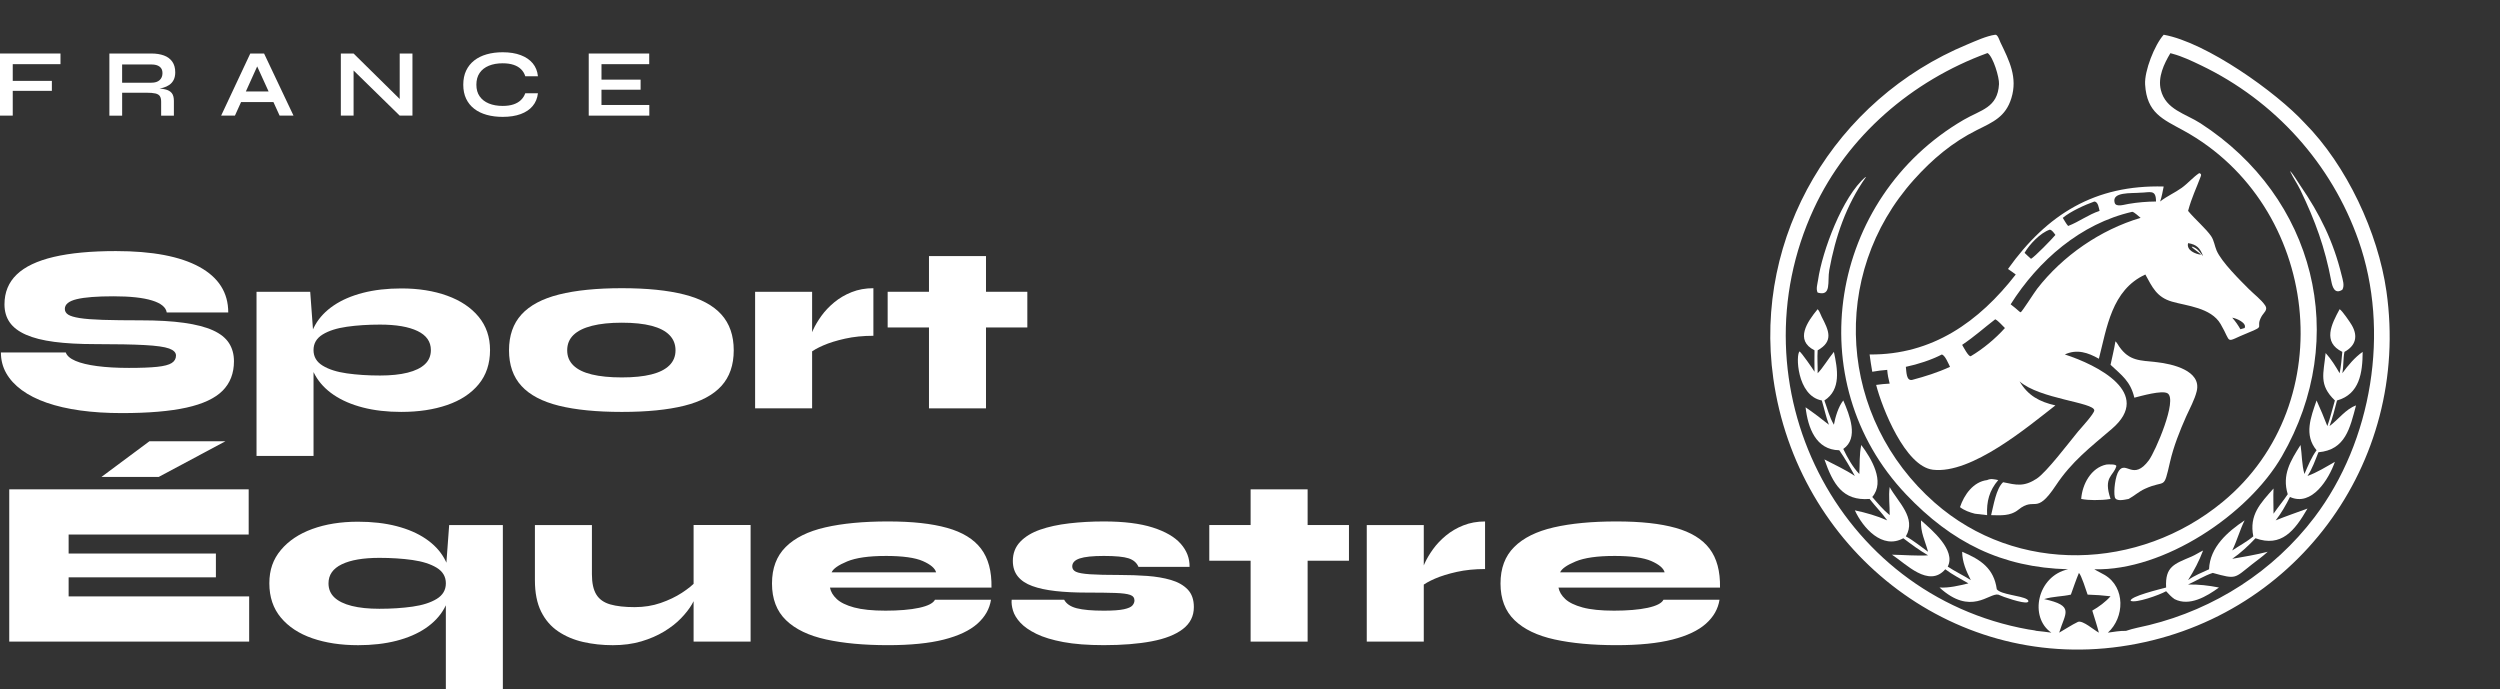
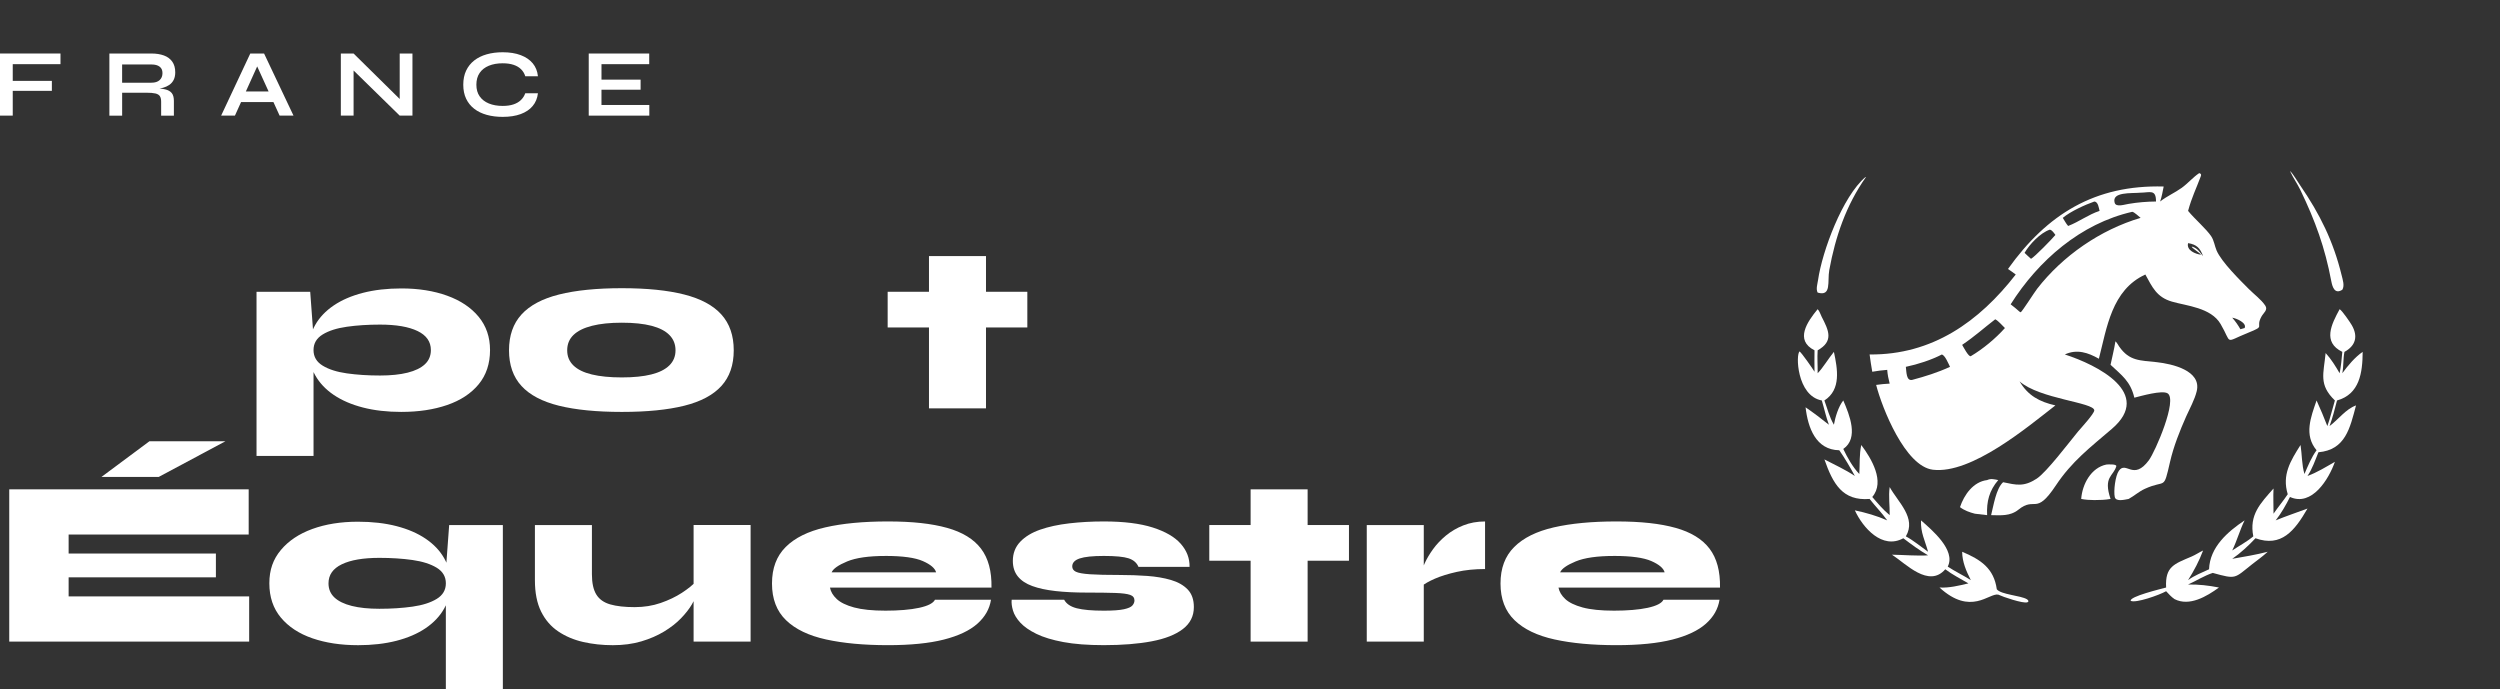
<svg xmlns="http://www.w3.org/2000/svg" width="370" height="102" viewBox="0 0 370 102" fill="none">
  <rect x="0" y="0" width="370" height="102" fill="#333333" stroke="none" />
-   <path d="M0.138 52.16H9.735C9.9 52.653 10.381 53.069 11.177 53.411C11.974 53.752 13.046 54.009 14.394 54.185C15.742 54.362 17.307 54.45 19.088 54.45C20.869 54.45 22.234 54.397 23.253 54.291C24.272 54.185 24.994 53.998 25.415 53.727C25.836 53.457 26.047 53.088 26.047 52.619C26.047 52.174 25.706 51.827 25.028 51.579C24.348 51.332 23.142 51.163 21.407 51.069C19.672 50.975 17.234 50.929 14.094 50.929C11.75 50.929 9.728 50.818 8.029 50.595C6.329 50.373 4.935 50.02 3.845 49.538C2.755 49.057 1.951 48.447 1.436 47.707C0.921 46.967 0.662 46.082 0.662 45.049C0.662 43.265 1.266 41.792 2.474 40.63C3.68 39.468 5.509 38.601 7.958 38.023C10.408 37.448 13.471 37.16 17.152 37.16C22.543 37.16 26.662 37.941 29.509 39.502C32.357 41.063 33.781 43.311 33.781 46.245H24.676C24.559 45.471 23.831 44.878 22.497 44.468C21.16 44.057 19.262 43.852 16.802 43.852C14.341 43.852 12.552 43.992 11.371 44.274C10.187 44.556 9.596 45.037 9.596 45.718C9.596 46.071 9.76 46.351 10.088 46.564C10.415 46.775 10.984 46.945 11.792 47.074C12.6 47.202 13.743 47.291 15.22 47.339C16.696 47.386 18.571 47.41 20.844 47.41C23.351 47.41 25.484 47.532 27.242 47.78C29 48.027 30.424 48.395 31.514 48.888C32.604 49.381 33.395 50.01 33.887 50.772C34.379 51.535 34.626 52.432 34.626 53.464C34.626 55.248 34.063 56.704 32.939 57.83C31.813 58.955 30.032 59.79 27.594 60.328C25.156 60.867 21.97 61.138 18.031 61.138C15.804 61.138 13.759 61.009 11.895 60.751C10.032 60.492 8.374 60.112 6.92 59.605C5.467 59.101 4.236 58.478 3.228 57.739C2.221 56.999 1.453 56.167 0.925 55.238C0.398 54.312 0.134 53.284 0.134 52.158L0.138 52.16Z" fill="white" />
  <path d="M37.966 43.183H45.911L46.403 49.873V67.477H37.966V43.183ZM59.411 60.964C57.301 60.964 55.403 60.748 53.716 60.312C52.029 59.879 50.587 59.255 49.392 58.446C48.197 57.637 47.284 56.668 46.65 55.54C46.016 54.413 45.7 53.17 45.7 51.808C45.7 50.446 46.016 49.209 46.65 48.093C47.282 46.979 48.197 46.016 49.392 45.207C50.587 44.397 52.029 43.776 53.716 43.341C55.403 42.907 57.303 42.688 59.411 42.688C61.943 42.688 64.199 43.047 66.179 43.763C68.159 44.478 69.712 45.517 70.838 46.879C71.964 48.241 72.525 49.885 72.525 51.808C72.525 53.828 71.962 55.517 70.838 56.879C69.712 58.241 68.161 59.261 66.179 59.942C64.199 60.623 61.943 60.962 59.411 60.962V60.964ZM56.246 55.577C57.839 55.577 59.199 55.437 60.325 55.155C61.449 54.873 62.305 54.457 62.891 53.904C63.477 53.354 63.77 52.654 63.77 51.81C63.77 50.565 63.113 49.627 61.801 48.993C60.487 48.36 58.638 48.041 56.246 48.041C54.465 48.041 52.83 48.147 51.342 48.358C49.854 48.569 48.657 48.95 47.755 49.503C46.853 50.055 46.401 50.822 46.401 51.81C46.401 52.798 46.853 53.565 47.755 54.115C48.657 54.668 49.852 55.049 51.342 55.26C52.83 55.471 54.465 55.577 56.246 55.577Z" fill="white" />
  <path d="M92.034 60.964C88.308 60.964 85.207 60.659 82.735 60.049C80.263 59.439 78.411 58.465 77.18 57.126C75.951 55.787 75.334 54.026 75.334 51.844C75.334 49.661 75.949 47.895 77.18 46.545C78.411 45.194 80.261 44.209 82.735 43.587C85.207 42.966 88.308 42.653 92.034 42.653C95.761 42.653 98.813 42.964 101.262 43.587C103.712 44.209 105.546 45.194 106.764 46.545C107.982 47.895 108.593 49.661 108.593 51.844C108.593 54.026 107.984 55.787 106.764 57.126C105.544 58.465 103.712 59.439 101.262 60.049C98.813 60.659 95.738 60.964 92.034 60.964ZM92.034 55.858C93.769 55.858 95.221 55.712 96.393 55.419C97.565 55.126 98.455 54.679 99.064 54.08C99.673 53.482 99.977 52.738 99.977 51.844C99.977 50.95 99.679 50.2 99.081 49.59C98.484 48.98 97.599 48.522 96.427 48.217C95.255 47.912 93.79 47.759 92.032 47.759C90.274 47.759 88.827 47.912 87.62 48.217C86.414 48.522 85.499 48.975 84.878 49.573C84.256 50.172 83.945 50.929 83.945 51.844C83.945 52.759 84.25 53.482 84.859 54.08C85.468 54.679 86.376 55.126 87.584 55.419C88.79 55.712 90.272 55.858 92.03 55.858H92.034Z" fill="white" />
-   <path d="M111.756 43.183H120.193V60.436H111.756V43.183ZM129.264 49.696C127.74 49.696 126.346 49.836 125.08 50.118C123.814 50.4 122.736 50.733 121.846 51.121C120.955 51.508 120.287 51.89 119.843 52.266L119.772 50.576C119.843 50.083 120.028 49.502 120.335 48.833C120.639 48.163 121.049 47.471 121.564 46.756C122.079 46.04 122.713 45.371 123.462 44.75C124.213 44.128 125.072 43.622 126.045 43.236C127.018 42.849 128.09 42.655 129.262 42.655V49.698L129.264 49.696Z" fill="white" />
  <path d="M131.373 43.183H152.045V48.465H131.373V43.183ZM137.489 37.901H145.927V60.437H137.489V37.901Z" fill="white" />
  <path d="M10.157 85.45V88.267H36.876V94.957H1.369V72.421H36.805V79.111H10.157V81.928H31.953V85.45H10.157ZM15.009 70.591L22.11 65.31H33.36L23.481 70.591H15.009Z" fill="white" />
-   <path d="M52.977 95.487C50.445 95.487 48.195 95.145 46.227 94.466C44.258 93.785 42.705 92.765 41.568 91.403C40.43 90.042 39.863 88.352 39.863 86.332C39.863 84.313 40.432 82.765 41.568 81.403C42.705 80.042 44.256 79.004 46.227 78.287C48.195 77.572 50.445 77.213 52.977 77.213C55.087 77.213 56.985 77.43 58.672 77.865C60.359 78.3 61.801 78.922 62.996 79.731C64.191 80.54 65.106 81.503 65.738 82.618C66.37 83.732 66.688 84.971 66.688 86.332C66.688 87.694 66.372 88.937 65.738 90.065C65.104 91.192 64.191 92.159 62.996 92.97C61.801 93.78 60.359 94.403 58.672 94.837C56.985 95.27 55.085 95.489 52.977 95.489V95.487ZM56.142 90.099C57.923 90.099 59.559 89.994 61.046 89.783C62.534 89.572 63.729 89.19 64.633 88.638C65.535 88.087 65.987 87.318 65.987 86.332C65.987 85.347 65.535 84.578 64.633 84.025C63.731 83.475 62.534 83.093 61.046 82.88C59.559 82.669 57.923 82.564 56.142 82.564C53.752 82.564 51.901 82.88 50.587 83.515C49.273 84.148 48.618 85.088 48.618 86.332C48.618 87.178 48.911 87.876 49.497 88.427C50.083 88.979 50.939 89.395 52.063 89.677C53.188 89.959 54.547 90.099 56.142 90.099ZM74.422 77.706V102H65.985V84.395L66.477 77.706H74.422Z" fill="white" />
+   <path d="M52.977 95.487C50.445 95.487 48.195 95.145 46.227 94.466C44.258 93.785 42.705 92.765 41.568 91.403C40.43 90.042 39.863 88.352 39.863 86.332C39.863 84.313 40.432 82.765 41.568 81.403C42.705 80.042 44.256 79.004 46.227 78.287C48.195 77.572 50.445 77.213 52.977 77.213C55.087 77.213 56.985 77.43 58.672 77.865C60.359 78.3 61.801 78.922 62.996 79.731C64.191 80.54 65.106 81.503 65.738 82.618C66.37 83.732 66.688 84.971 66.688 86.332C66.688 87.694 66.372 88.937 65.738 90.065C65.104 91.192 64.191 92.159 62.996 92.97C61.801 93.78 60.359 94.403 58.672 94.837C56.985 95.27 55.085 95.489 52.977 95.489V95.487M56.142 90.099C57.923 90.099 59.559 89.994 61.046 89.783C62.534 89.572 63.729 89.19 64.633 88.638C65.535 88.087 65.987 87.318 65.987 86.332C65.987 85.347 65.535 84.578 64.633 84.025C63.731 83.475 62.534 83.093 61.046 82.88C59.559 82.669 57.923 82.564 56.142 82.564C53.752 82.564 51.901 82.88 50.587 83.515C49.273 84.148 48.618 85.088 48.618 86.332C48.618 87.178 48.911 87.876 49.497 88.427C50.083 88.979 50.939 89.395 52.063 89.677C53.188 89.959 54.547 90.099 56.142 90.099ZM74.422 77.706V102H65.985V84.395L66.477 77.706H74.422Z" fill="white" />
  <path d="M103.002 86.05L103.073 87.74C103.002 88.232 102.774 88.808 102.388 89.466C102.001 90.124 101.468 90.804 100.789 91.508C100.109 92.212 99.278 92.864 98.291 93.463C97.305 94.061 96.183 94.548 94.917 94.924C93.652 95.3 92.246 95.488 90.699 95.488C89.151 95.488 87.687 95.329 86.304 95.012C84.921 94.696 83.69 94.172 82.612 93.445C81.534 92.718 80.689 91.738 80.08 90.505C79.472 89.272 79.167 87.73 79.167 85.875V77.707H87.604V84.995C87.604 86.286 87.821 87.283 88.255 87.989C88.688 88.693 89.374 89.18 90.312 89.45C91.248 89.721 92.457 89.855 93.933 89.855C95.316 89.855 96.599 89.65 97.782 89.239C98.966 88.829 100.009 88.33 100.911 87.743C101.813 87.156 102.51 86.593 103.002 86.054V86.05ZM111.089 94.957H102.652V77.703H111.089V94.957Z" fill="white" />
  <path d="M138.37 88.76H146.667C146.457 90.122 145.783 91.307 144.645 92.316C143.508 93.325 141.855 94.105 139.687 94.657C137.52 95.208 134.76 95.484 131.409 95.484C127.87 95.484 124.818 95.202 122.252 94.638C119.686 94.074 117.711 93.125 116.329 91.786C114.946 90.448 114.255 88.641 114.255 86.364C114.255 84.088 114.929 82.31 116.277 80.96C117.625 79.61 119.577 78.643 122.131 78.054C124.686 77.467 127.778 77.174 131.413 77.174C135.047 77.174 137.893 77.49 140.166 78.125C142.439 78.758 144.115 79.786 145.193 81.205C146.271 82.626 146.786 84.544 146.74 86.963H122.834C122.951 87.573 123.284 88.137 123.835 88.653C124.385 89.168 125.241 89.587 126.401 89.903C127.562 90.219 129.115 90.379 131.06 90.379C133.006 90.379 134.733 90.239 136.035 89.957C137.336 89.675 138.115 89.276 138.374 88.76H138.37ZM131.057 82.281C128.573 82.281 126.679 82.552 125.379 83.091C124.079 83.631 123.311 84.17 123.077 84.709H138.546C138.381 84.099 137.724 83.541 136.577 83.037C135.428 82.532 133.588 82.279 131.059 82.279L131.057 82.281Z" fill="white" />
  <path d="M149.725 88.76H157.494C157.822 89.37 158.45 89.794 159.375 90.028C160.3 90.262 161.63 90.38 163.365 90.38C164.702 90.38 165.69 90.31 166.335 90.169C166.979 90.029 167.402 89.842 167.601 89.606C167.8 89.372 167.9 89.124 167.9 88.865C167.9 88.466 167.684 88.19 167.249 88.039C166.814 87.887 166.083 87.791 165.052 87.757C164.02 87.722 162.603 87.703 160.799 87.703C159.087 87.703 157.559 87.626 156.211 87.475C154.863 87.323 153.72 87.076 152.783 86.735C151.845 86.395 151.131 85.919 150.639 85.308C150.147 84.698 149.901 83.934 149.901 83.02C149.901 81.892 150.265 80.948 150.991 80.185C151.717 79.422 152.701 78.823 153.944 78.39C155.187 77.956 156.621 77.646 158.251 77.456C159.878 77.268 161.584 77.174 163.365 77.174C166.318 77.174 168.733 77.473 170.608 78.071C172.482 78.67 173.865 79.473 174.755 80.484C175.646 81.493 176.079 82.632 176.056 83.9H168.497C168.239 83.29 167.753 82.868 167.038 82.632C166.322 82.398 165.098 82.279 163.365 82.279C161.724 82.279 160.535 82.402 159.798 82.649C159.061 82.897 158.691 83.29 158.691 83.829C158.691 84.18 158.873 84.445 159.237 84.621C159.601 84.797 160.292 84.92 161.311 84.991C162.329 85.062 163.825 85.097 165.794 85.097C167.153 85.097 168.482 85.145 169.784 85.237C171.085 85.331 172.256 85.53 173.3 85.835C174.342 86.14 175.169 86.61 175.778 87.243C176.387 87.876 176.691 88.745 176.691 89.847C176.691 91.186 176.146 92.272 175.056 93.104C173.967 93.938 172.425 94.542 170.433 94.918C168.442 95.294 166.087 95.482 163.367 95.482C161 95.482 159.001 95.329 157.374 95.024C155.744 94.719 154.415 94.314 153.383 93.81C152.351 93.305 151.56 92.753 151.01 92.155C150.459 91.556 150.097 90.958 149.921 90.359C149.744 89.761 149.679 89.228 149.727 88.758L149.725 88.76Z" fill="white" />
  <path d="M178.975 77.705H199.646V82.987H178.975V77.705ZM185.091 72.423H193.528V94.958H185.091V72.423Z" fill="white" />
  <path d="M202.281 77.705H210.719V94.959H202.281V77.705ZM219.79 84.218C218.265 84.218 216.871 84.358 215.605 84.64C214.34 84.922 213.262 85.256 212.371 85.643C211.481 86.031 210.812 86.412 210.368 86.788L210.297 85.099C210.368 84.606 210.554 84.025 210.86 83.355C211.165 82.686 211.574 81.994 212.09 81.278C212.605 80.563 213.239 79.894 213.987 79.272C214.738 78.651 215.598 78.144 216.571 77.759C217.543 77.371 218.616 77.178 219.788 77.178V84.22L219.79 84.218Z" fill="white" />
  <path d="M246.191 88.76H254.489C254.278 90.122 253.604 91.307 252.466 92.316C251.329 93.325 249.676 94.105 247.509 94.657C245.341 95.208 242.581 95.484 239.23 95.484C235.691 95.484 232.639 95.202 230.073 94.638C227.507 94.074 225.533 93.125 224.15 91.786C222.767 90.448 222.076 88.641 222.076 86.364C222.076 84.088 222.75 82.31 224.098 80.96C225.446 79.61 227.398 78.643 229.952 78.054C232.507 77.467 235.6 77.174 239.234 77.174C242.869 77.174 245.714 77.49 247.987 78.125C250.26 78.758 251.936 79.786 253.014 81.205C254.092 82.626 254.607 84.544 254.561 86.963H230.655C230.772 87.573 231.105 88.137 231.657 88.653C232.206 89.168 233.062 89.587 234.223 89.903C235.383 90.219 236.936 90.379 238.882 90.379C240.827 90.379 242.555 90.239 243.857 89.957C245.157 89.675 245.936 89.276 246.195 88.76H246.191ZM238.878 82.281C236.394 82.281 234.5 82.552 233.2 83.091C231.9 83.631 231.132 84.17 230.898 84.709H246.367C246.203 84.099 245.546 83.541 244.399 83.037C243.25 82.532 241.409 82.279 238.88 82.279L238.878 82.281Z" fill="white" />
  <path d="M8.952 7.921V9.497H1.886V11.97H7.675V13.446H1.886V17.111H0V7.919H8.952V7.921Z" fill="white" />
  <path d="M16.188 17.113V7.921H22.415C23.123 7.921 23.742 8.019 24.267 8.212C24.791 8.406 25.201 8.709 25.494 9.122C25.787 9.534 25.935 10.061 25.935 10.706C25.935 11.141 25.858 11.511 25.707 11.814C25.555 12.117 25.345 12.365 25.075 12.553C24.805 12.742 24.494 12.886 24.146 12.986C23.796 13.086 23.422 13.149 23.026 13.178L22.827 13.065C23.489 13.074 24.033 13.128 24.458 13.228C24.883 13.328 25.203 13.508 25.416 13.769C25.628 14.029 25.735 14.415 25.735 14.927V17.115H23.849V15.056C23.849 14.704 23.788 14.432 23.665 14.239C23.543 14.045 23.323 13.911 23.007 13.834C22.689 13.759 22.233 13.721 21.637 13.721H18.078V17.117H16.191L16.188 17.113ZM18.074 12.24H22.415C22.945 12.24 23.349 12.111 23.627 11.856C23.907 11.601 24.046 11.254 24.046 10.819C24.046 10.383 23.907 10.084 23.627 9.868C23.348 9.651 22.943 9.542 22.415 9.542H18.074V12.242V12.24Z" fill="white" />
  <path d="M32.728 17.113L37.041 7.921H39.084L43.439 17.113H41.382L37.608 8.83H38.515L34.77 17.113H32.727H32.728ZM35.011 15.109V13.533H41.083V15.109H35.011Z" fill="white" />
  <path d="M59.752 15.238L59.156 15.479V7.921H61.043V17.113H59.156L51.736 9.852L52.331 9.611V17.113H50.445V7.921H52.331L59.752 15.238Z" fill="white" />
  <path d="M79.614 13.803C79.529 14.541 79.269 15.172 78.834 15.692C78.4 16.213 77.808 16.61 77.061 16.885C76.314 17.159 75.426 17.297 74.394 17.297C73.534 17.297 72.745 17.197 72.032 16.998C71.318 16.798 70.703 16.501 70.188 16.102C69.673 15.705 69.273 15.21 68.99 14.618C68.706 14.025 68.564 13.331 68.564 12.537C68.564 11.743 68.706 11.045 68.99 10.448C69.273 9.852 69.673 9.351 70.188 8.948C70.703 8.546 71.318 8.243 72.032 8.039C72.747 7.836 73.534 7.734 74.394 7.734C75.424 7.734 76.316 7.876 77.067 8.16C77.819 8.444 78.413 8.849 78.848 9.374C79.282 9.9 79.537 10.536 79.614 11.284H77.741C77.618 10.887 77.412 10.544 77.124 10.255C76.835 9.965 76.466 9.746 76.01 9.595C75.556 9.443 75.016 9.367 74.392 9.367C73.616 9.367 72.934 9.487 72.348 9.729C71.762 9.971 71.309 10.325 70.987 10.795C70.665 11.265 70.504 11.844 70.504 12.537C70.504 13.229 70.665 13.791 70.987 14.255C71.309 14.719 71.762 15.072 72.348 15.314C72.934 15.556 73.616 15.676 74.392 15.676C75.016 15.676 75.552 15.602 76.002 15.448C76.452 15.297 76.82 15.078 77.109 14.794C77.398 14.51 77.607 14.178 77.741 13.799H79.614V13.803Z" fill="white" />
  <path d="M89.018 13.278V15.537H96.098V17.113H87.132V7.921H96.084V9.497H89.02V11.786H94.809V13.278H89.02H89.018Z" fill="white" />
  <path d="M294.095 71.052C294.649 70.785 295.168 70.94 295.74 71.052C294.411 72.599 293.992 74.234 294.095 76.241C293.494 76.165 292.893 76.086 292.289 76.03C291.516 75.836 290.718 75.546 290.079 75.058C290.69 73.228 292.047 71.298 294.095 71.052Z" fill="white" />
  <path d="M311.749 68.752C311.935 68.736 313.315 68.648 313.21 69.014C312.786 70.491 311.247 70.545 312.362 73.844C311.567 73.983 310.768 74.012 309.964 74.011C309.308 74.006 308.662 73.971 308.018 73.844C308.17 71.681 309.47 69.218 311.749 68.752Z" fill="white" />
  <path d="M313.084 50.515C313.314 50.71 313.467 51.039 313.638 51.286C315.146 53.461 316.73 53.326 319.204 53.602C321.465 53.854 325.844 54.834 325.117 57.886C324.816 59.151 324.089 60.432 323.56 61.621C322.613 63.749 321.688 66.085 321.166 68.357C320.166 72.707 320.595 70.899 317.43 72.35C316.56 72.749 315.871 73.389 315.042 73.843C314.514 73.933 313.154 74.314 312.986 73.558C312.793 72.693 313.061 70.419 313.594 69.671C314.667 68.164 315.731 71.219 318.033 68.117C318.962 66.864 322.335 59.12 320.79 58.206C319.969 57.72 316.893 58.602 315.883 58.859C315.307 56.412 314.011 55.543 312.362 53.99C312.607 52.824 312.894 51.694 313.084 50.515Z" fill="white" />
  <path d="M325.484 25.621C325.759 25.713 325.82 25.813 325.712 26.103C325.01 27.989 324.394 29.163 323.836 31.212C324.796 32.393 326.548 33.891 327.268 34.982C327.68 35.607 327.761 36.371 328.045 37.051C328.756 38.754 331.55 41.496 332.839 42.789C333.612 43.565 334.658 44.328 335.262 45.231C335.686 45.867 335.003 46.306 334.714 46.82C333.701 48.622 335.446 48.154 332.706 49.256C329.091 50.71 330.412 50.963 328.646 47.951C327.219 45.517 323.607 45.272 321.438 44.637C319.156 43.969 318.531 42.469 317.512 40.629C312.511 42.923 311.813 48.532 310.633 53.095C309.043 52.185 307.367 51.626 305.597 52.462C310.407 54.015 318.715 58.193 312.566 63.464C309.337 66.232 306.636 68.277 304.264 71.847C301.233 76.407 301.25 73.386 298.699 75.452C297.532 76.397 296.09 76.271 294.684 76.241C295.04 74.867 295.405 72.331 296.458 71.368C298.413 71.775 299.529 72.093 301.45 70.828C302.894 69.877 306.202 65.506 307.535 63.885C307.938 63.407 309.967 61.207 309.953 60.731C309.918 59.547 301.854 59.051 298.899 56.446C300.142 58.55 301.823 59.458 304.2 60C300.148 63.139 291.803 70.199 286.073 69.52C281.958 69.032 278.538 60.353 277.67 56.967C278.334 56.858 279.002 56.819 279.672 56.775C279.487 56.088 279.365 55.451 279.308 54.74C278.562 54.801 277.831 54.883 277.095 55.02C276.947 54.168 276.811 53.32 276.701 52.462C285.993 52.547 292.905 47.602 298.33 40.629C297.955 40.343 297.571 40.073 297.181 39.808C302.966 31.707 310.034 27.328 320.226 27.604C320.076 28.344 319.943 29.109 319.698 29.824C320.682 29.04 321.864 28.542 322.886 27.807C323.806 27.146 324.556 26.24 325.484 25.621ZM315.565 31.348C307.952 33.091 301.684 38.537 297.576 45.04C298.017 45.397 298.488 45.742 298.899 46.134L299.065 46.222C299.318 46.053 301.084 43.272 301.488 42.75C305.284 37.851 310.866 34.003 316.811 32.243C316.563 32.05 315.843 31.354 315.565 31.348ZM295.294 47.254C293.563 48.585 292.302 49.753 290.398 51.04C290.563 51.315 291.357 52.864 291.682 52.711C293.479 51.65 295.336 50.105 296.73 48.549C296.313 48.169 295.783 47.499 295.294 47.254ZM287.403 52.462C285.788 53.292 283.843 53.916 282.066 54.291C282.161 55.046 282.116 56.419 283.013 56.221C284.955 55.703 286.774 55.133 288.601 54.291C288.38 53.841 287.89 52.623 287.403 52.462ZM316.811 28.516C315.435 28.646 312.482 28.348 312.973 30.021C313.181 30.731 314.563 30.229 315.042 30.174C316.372 29.946 317.739 29.834 319.088 29.824C319.106 27.95 318.16 28.511 316.811 28.516ZM309.964 29.824C308.565 30.316 306.42 31.296 305.292 32.243C305.54 32.64 305.776 33.093 306.084 33.444C307.691 32.83 309.068 31.759 310.737 31.212C310.629 30.794 310.529 29.857 309.964 29.824ZM303.369 33.991C301.958 34.461 300.349 36.184 299.636 37.423C299.947 37.726 300.26 38.022 300.59 38.306C301.12 38.028 303.71 35.369 304.2 34.77C304.008 34.519 303.713 34.032 303.369 33.991ZM323.836 35.983C323.558 37.069 324.96 37.608 325.772 37.703C325.405 37.295 323.873 36.355 324.558 36.535C325.382 36.883 325.49 37.279 326.058 37.914C325.618 36.708 325.101 36.186 323.836 35.983ZM330.368 47.017C330.844 47.561 331.224 48.099 331.579 48.727L332.204 48.549C332.571 47.798 331.002 47.109 330.368 47.017Z" fill="white" />
-   <path d="M295.294 5.141C295.671 5.092 295.936 6.009 296.064 6.275C297.389 9.015 298.626 11.461 297.686 14.518C296.831 17.301 294.976 18.055 292.582 19.248C288.957 21.054 285.981 23.564 283.279 26.576C270.6 40.707 272.165 61.916 286.316 74.38C298.498 85.109 316.583 84.466 328.927 74.306C346.736 59.647 343.326 30.394 323.179 19.329C320.082 17.628 317.723 16.723 317.477 12.5C317.36 10.495 318.871 6.662 320.226 5.141C326.548 6.271 336.91 13.664 341.06 18.173C347.31 24.458 351.96 34.456 353.193 43.114C356.826 68.628 339.443 92.025 313.873 95.679C288.526 99.302 265.983 81.071 262.449 56.013C259.463 34.843 271.638 14.676 291.167 6.575C292.397 6.065 293.982 5.323 295.294 5.141ZM321.218 7.871C320.259 9.459 319.336 11.427 319.806 13.321C320.53 16.234 323.451 16.81 325.675 18.249C342.63 29.221 347.87 49.925 337.725 67.524C332.748 76.158 320.255 84.506 309.964 84.252L310.034 84.297C310.511 84.594 311.027 84.814 311.508 85.103C314.584 86.945 314.441 91.39 311.966 93.633C312.856 93.51 313.75 93.346 314.651 93.368C315.766 92.981 316.929 92.792 318.073 92.51C327.76 90.124 336.486 84.544 342.541 76.56C351.096 65.281 353.748 48.951 349.077 35.625C345.077 24.212 336.646 14.895 325.748 9.671C324.414 9.031 322.972 8.341 321.54 7.959L321.218 7.871ZM294.095 7.871C283.006 11.933 273.455 20.085 268.446 30.892C256.348 56.991 271.791 88.079 300.211 93.16C300.59 93.228 301.028 93.26 301.393 93.368C302.13 93.446 302.867 93.525 303.601 93.633C300.286 91.378 301.475 85.252 306.084 84.252C296.233 83.999 288.839 80.264 282.104 73.176C266.202 56.44 270.742 29.304 290.628 17.731C293.184 16.244 295.663 15.967 295.853 12.445C295.906 11.466 295.002 8.449 294.187 7.864L294.095 7.871ZM307.68 84.791C307.237 85.857 306.88 86.921 306.49 88.003C305.165 88.304 303.849 88.256 302.53 88.666C307.102 89.663 305.646 90.697 304.759 93.633C305.687 93.11 306.574 92.497 307.535 92.039C308.251 91.758 309.931 93.273 310.633 93.633C310.348 92.535 309.986 91.455 309.657 90.369C310.635 89.811 311.61 89.093 312.362 88.249C311.245 88.116 310.089 88.03 308.965 88.003C308.755 87.411 308.037 85.096 307.68 84.791Z" fill="white" />
  <path d="M276.101 26.191L276.149 26.226C273.231 30.348 271.629 35.056 270.733 39.97C270.426 41.655 271.107 43.915 269.013 43.305C268.728 42.781 268.996 41.982 269.075 41.429C269.678 37.222 272.682 29.08 276.101 26.191Z" fill="white" />
  <path d="M269.013 45.76C269.292 46.029 269.429 46.534 269.606 46.877C270.652 48.909 271.427 50.49 269.013 51.846C268.935 52.956 269.027 54.118 269.013 55.237C269.752 54.508 270.648 53.004 271.418 52.076C271.955 54.609 272.518 57.659 270.012 59.268C270.461 60.499 270.743 61.72 271.418 62.86C271.62 61.725 272.082 60.181 272.805 59.268C273.724 61.402 275.136 64.843 272.805 66.444C273.394 67.693 274.218 69.161 275.181 70.152C275.261 68.717 275.163 67.276 275.468 65.859C276.955 67.847 279.035 71.287 277.095 73.552C277.909 74.49 278.706 75.454 279.672 76.241C279.699 74.826 279.476 73.502 279.672 72.083C280.904 74.323 283.671 76.653 282.066 79.381C283.206 79.998 284.293 80.908 285.354 81.662C284.9 79.977 284.227 78.825 284.311 77.015C285.881 78.399 289.518 81.425 288.265 83.857C289.367 84.586 290.564 85.151 291.682 85.855C290.99 84.493 290.425 83.211 290.398 81.662C293.167 82.823 295.099 84.129 295.525 87.21C296.136 88.006 299.057 88.13 299.979 88.686C300.18 88.807 300.341 89.041 300.035 89.143C299.419 89.348 296.444 88.345 295.74 88.003C294.369 87.728 291.7 91.212 287.043 86.952C288.474 87.038 289.94 86.67 291.325 86.342C290.182 85.663 288.958 85.058 287.901 84.252C285.465 87.077 282.042 83.404 280.091 82.152L280 82.094C281.633 82.122 283.902 82.301 285.354 82.188C284.046 81.433 282.894 80.572 281.691 79.662C278.577 81.367 275.722 78.144 274.518 75.533C276.159 75.875 277.771 76.343 279.308 77.015C278.517 75.898 277.539 74.926 276.701 73.844C272.679 74.168 271.272 71.58 270.012 67.993C271.518 68.776 273.103 69.502 274.518 70.442C273.897 69.287 272.961 67.694 272.214 66.638C268.73 66.584 267.571 63.292 267.225 60.281C268.231 60.962 269.758 62.11 270.678 62.86C270.243 61.694 269.986 60.458 269.627 59.268C265.894 58.588 265.755 52.301 266.352 52.016C266.744 52.371 268.253 54.509 268.548 55.02C268.538 53.967 268.524 52.899 268.548 51.846C265.571 50.352 267.501 47.59 269.013 45.76Z" fill="white" />
  <path d="M338.917 25.303C339.34 25.672 340.073 26.917 340.424 27.429C343.327 31.666 345.331 35.679 346.564 40.748C346.72 41.393 347.03 42.279 346.662 42.883C345.552 43.593 345.2 42.502 345.032 41.616C344.084 36.601 342.671 32.726 340.465 28.139C340.015 27.203 339.402 26.355 338.966 25.411L338.917 25.303Z" fill="white" />
  <path d="M346.265 45.76C346.614 45.937 347.817 47.698 348.06 48.117C349.018 49.768 348.646 51.169 346.98 52.076C346.764 53.105 346.87 54.198 346.662 55.237C347.478 54.119 348.532 52.859 349.675 52.076C349.658 55.134 349.235 58.339 345.88 59.268C345.547 60.547 345.231 61.815 344.774 63.058C346.084 62.088 347.141 60.564 348.692 60C347.795 63.34 347.142 66.583 343.126 66.935C342.652 68.113 342.221 69.385 341.51 70.442C342.91 69.937 344.271 69.088 345.563 68.35C344.677 70.891 342.167 75.025 338.917 73.552C338.31 74.757 337.636 75.951 336.802 77.015C338.345 76.382 339.946 75.847 341.51 75.265C339.604 78.576 337.638 81.029 333.811 79.662C332.8 80.739 331.583 81.877 330.368 82.707C332.095 82.404 333.922 82.098 335.62 81.662L335.526 81.748C334.836 82.382 334.07 82.913 333.335 83.493C330.631 85.629 331.027 85.764 327.488 84.791C326.228 85.198 325.049 85.964 323.836 86.507C325.415 86.482 326.861 86.65 328.407 86.952C326.602 88.268 324.025 89.8 321.827 88.666C321.352 88.342 320.973 87.92 320.586 87.5C319.575 88.071 316.096 89.299 315.349 88.928C315.117 88.288 319.804 87.17 320.586 86.952C320.419 83.832 321.785 83.469 324.36 82.366C324.941 82.118 325.482 81.745 326.058 81.473C325.463 83.051 324.733 84.431 323.836 85.855C324.767 85.17 325.895 84.738 326.94 84.252C327.058 80.964 329.708 78.682 332.204 77.015C331.532 78.344 331.089 79.991 330.368 81.473C331.406 80.766 332.525 80.193 333.489 79.381C332.86 76.199 334.523 74.512 336.482 72.296C336.416 73.528 336.489 74.794 336.482 76.029C337.154 75.046 337.93 74.136 338.585 73.144C337.714 70.283 338.979 68.226 340.479 65.859C340.698 67.248 340.655 68.811 341.06 70.152C341.549 68.999 342.113 67.642 342.852 66.638C340.959 64.376 341.993 61.762 342.852 59.268C343.429 60.516 343.942 61.779 344.445 63.058C344.89 61.839 345.187 60.517 345.563 59.268C343.134 56.922 343.895 55.323 344.193 52.249C345.009 53.136 345.662 54.2 346.265 55.237C346.469 54.208 346.577 53.122 346.662 52.076C343.702 50.639 345.052 47.994 346.265 45.76Z" fill="white" />
</svg>